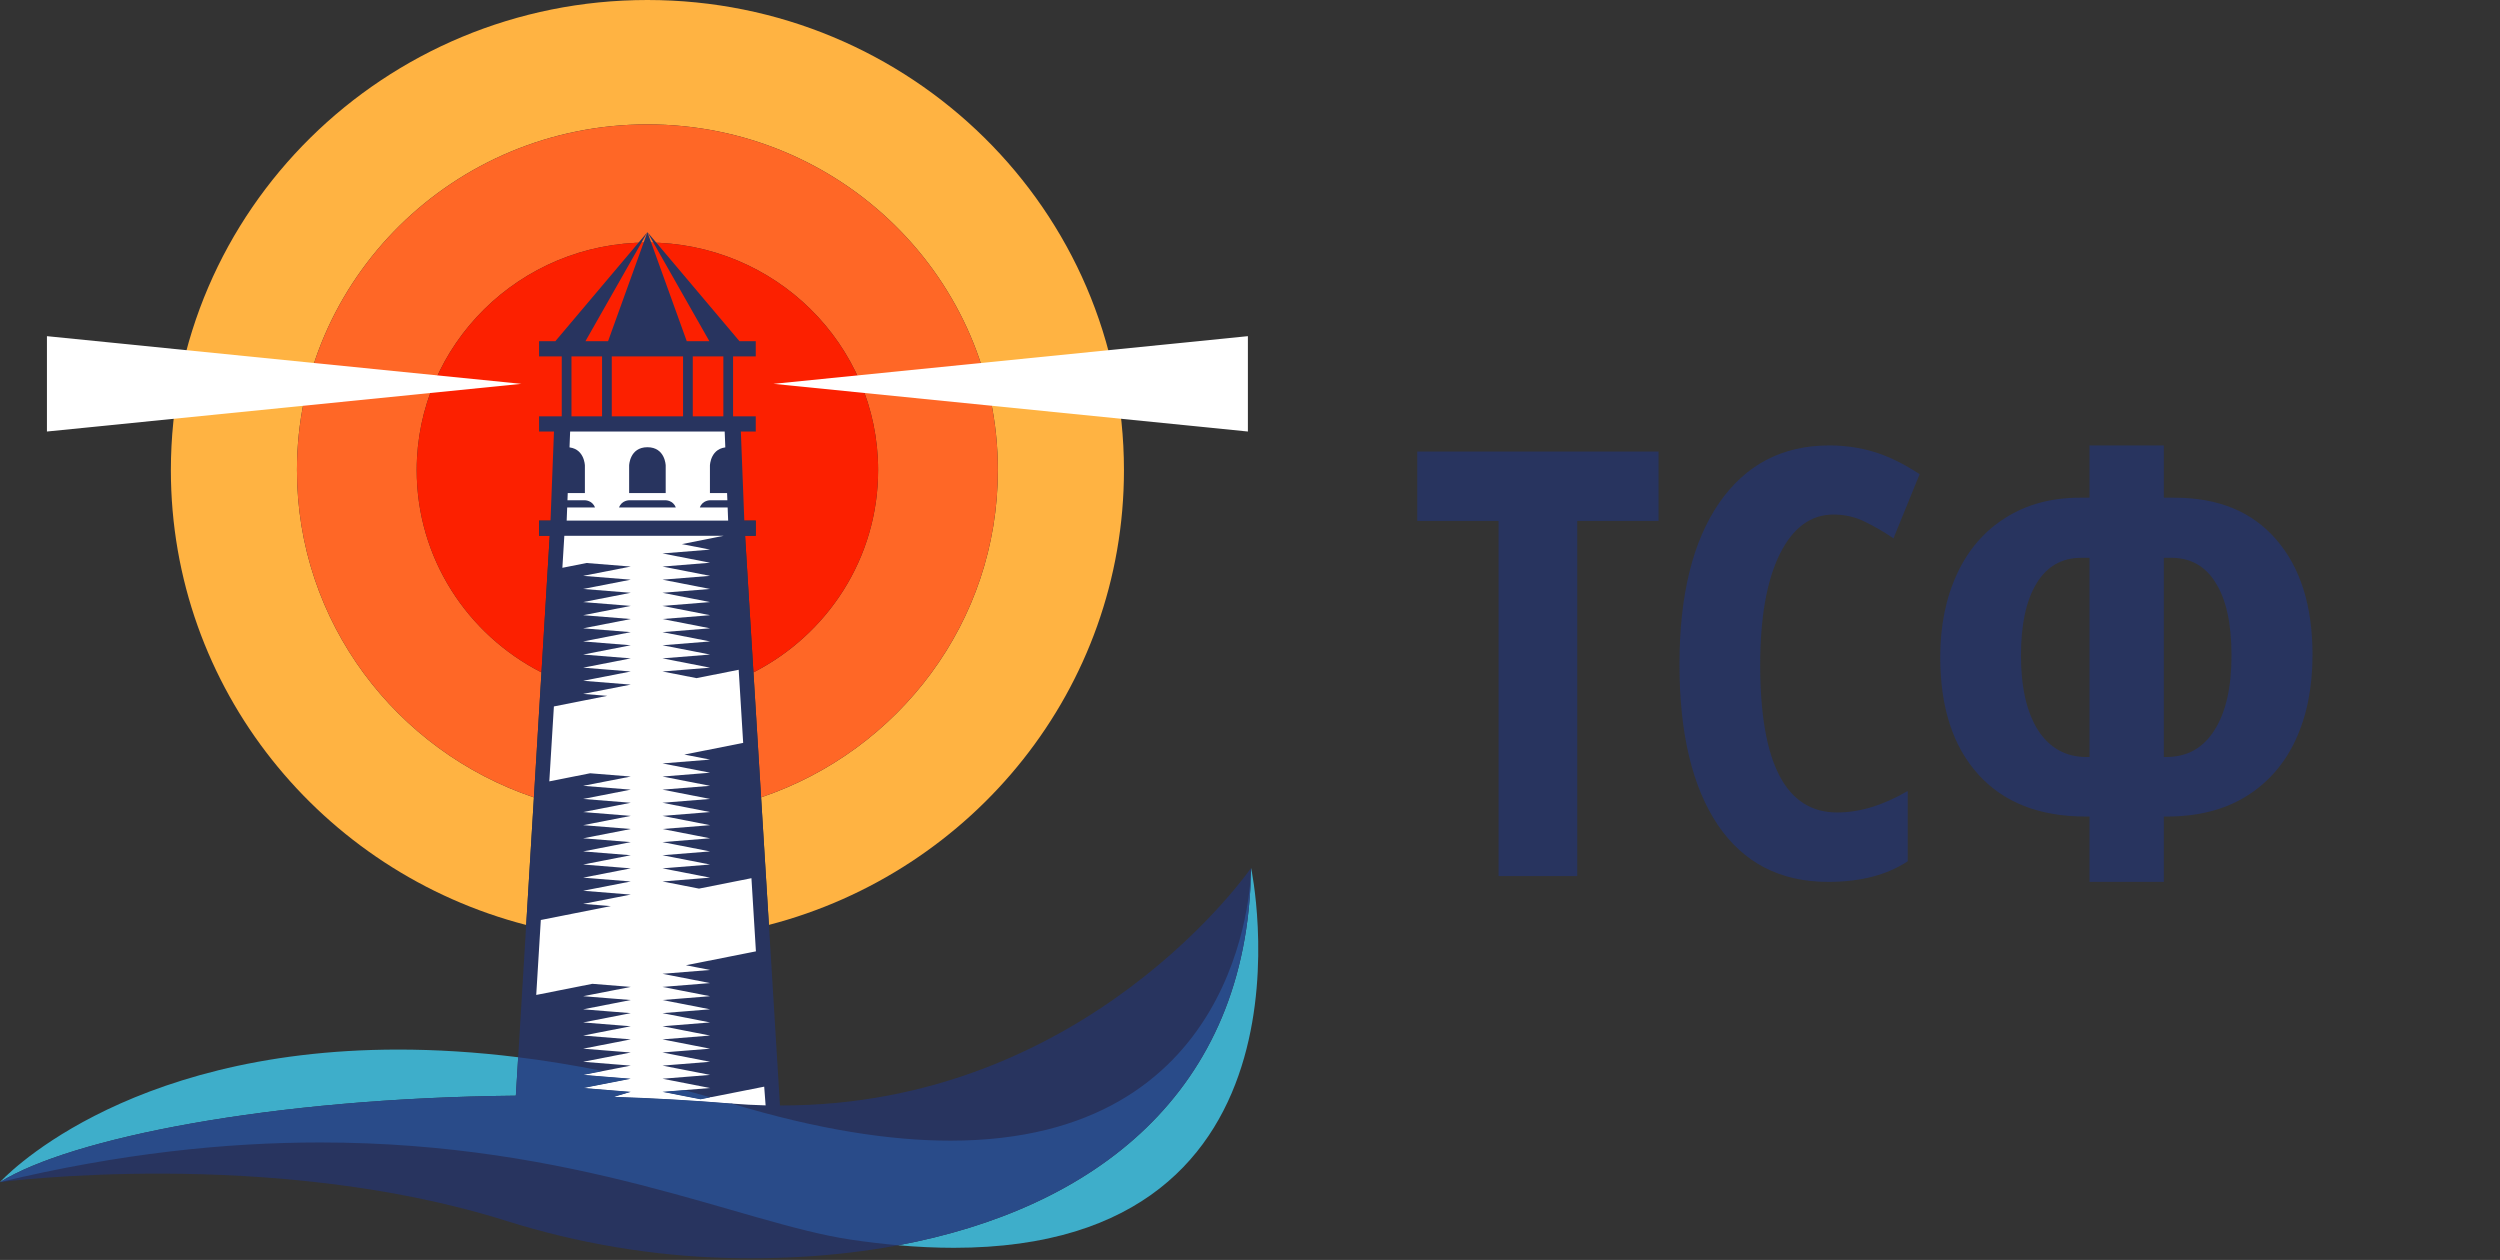
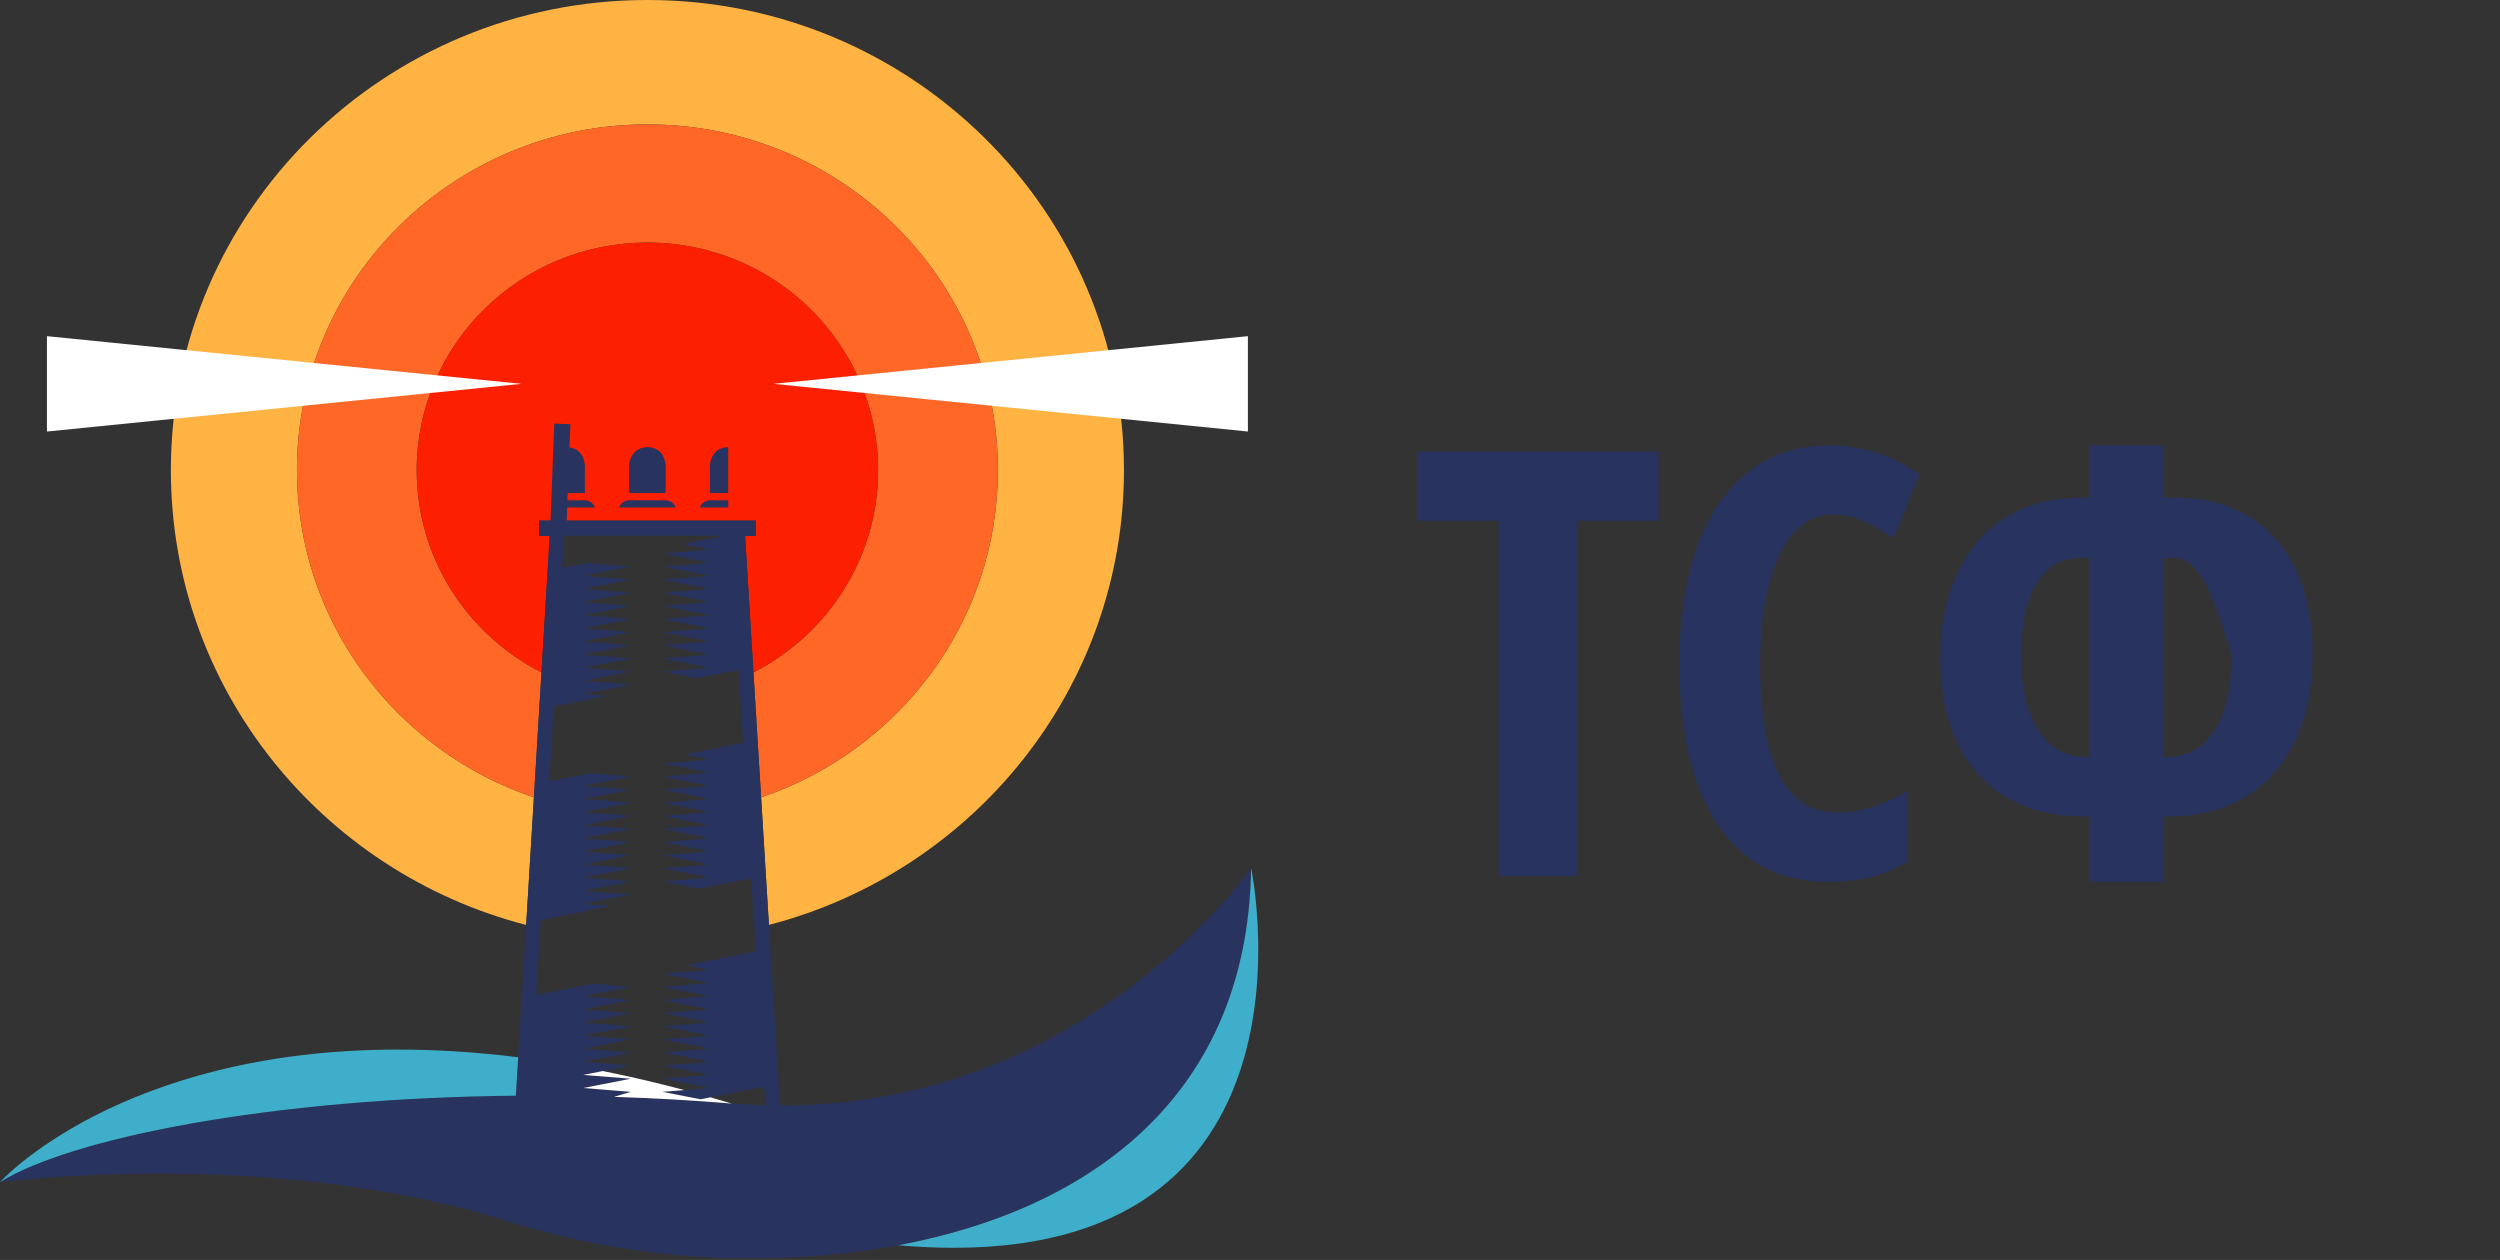
<svg xmlns="http://www.w3.org/2000/svg" width="1135" height="572" viewBox="0 0 1135 572" fill="none">
  <rect x="0" y="0" width="1135" height="572" fill="#333333" stroke="none" />
  <path d="M238.885 419.933C146.056 395.912 77.576 312.572 77.576 213.451C77.576 95.565 174.44 -1.77467e-05 293.926 -1.77467e-05C413.413 -1.77467e-05 510.276 95.565 510.276 213.451C510.276 312.528 441.854 395.84 349.086 419.902L345.542 361.992C408.087 340.844 453.043 282.328 453.043 213.451C453.043 126.75 381.804 56.466 293.926 56.466C206.048 56.466 134.809 126.75 134.809 213.451C134.809 282.355 179.807 340.891 242.39 362.019L238.885 419.933" fill="#FFB342" />
  <path d="M242.39 362.019C179.807 340.891 134.809 282.355 134.809 213.451C134.809 126.75 206.048 56.466 293.926 56.466C381.804 56.466 453.043 126.75 453.043 213.451C453.043 282.328 408.086 340.844 345.542 361.992L342.069 305.258C375.696 288.059 398.675 253.401 398.675 213.451C398.675 156.375 351.778 110.106 293.926 110.106C236.075 110.106 189.177 156.375 189.177 213.451C189.177 253.419 212.173 288.088 245.824 305.28L242.39 362.019" fill="#FF6726" />
  <path d="M245.824 305.279C212.173 288.087 189.177 253.419 189.177 213.45C189.177 156.374 236.075 110.106 293.925 110.106C351.777 110.106 398.674 156.374 398.674 213.45C398.674 253.401 375.696 288.058 342.068 305.258L338.273 243.261H343.11V236.365H293.925H244.737V243.261H249.578L245.824 305.279Z" fill="#FC2000" />
-   <path d="M334.089 239.644H253.322L238.92 466.717V498.758L301.896 510.181L348.842 505.749L351.88 497.086L334.089 239.644Z" fill="white" />
  <path d="M21.309 152.619V195.912L236.685 174.265L21.309 152.619Z" fill="white" />
  <path d="M566.543 152.619V195.912L351.166 174.265L566.543 152.619Z" fill="white" />
-   <path d="M335.847 239.644L334.341 193.115H253.51L252.005 239.644H293.925V239.633L293.926 239.644H335.847Z" fill="white" />
  <path d="M281.052 230.378H306.799C305.611 227.121 302.224 227.121 302.224 227.121H293.926H285.626C285.626 227.121 282.237 227.121 281.052 230.378" fill="#28345F" />
  <path d="M257.242 230.378H270.114C268.926 227.121 265.54 227.121 265.54 227.121H257.242V230.378Z" fill="#28345F" />
  <path d="M302.225 223.862V211.331C302.225 211.331 302.014 203.039 293.926 203.039C285.835 203.039 285.626 211.331 285.626 211.331V223.862H293.926H302.225Z" fill="#28345F" />
  <path d="M265.54 211.331C265.54 211.331 265.331 203.039 257.242 203.039V223.862H265.54V211.331Z" fill="#28345F" />
  <path d="M317.736 230.378H330.609V227.121H322.309C322.309 227.121 318.922 227.121 317.736 230.378" fill="#28345F" />
  <path d="M330.609 203.039C322.517 203.039 322.31 211.331 322.31 211.331V223.862H330.609V203.039Z" fill="#28345F" />
-   <path d="M277.743 161.804H310.107V189.018H277.743V161.804ZM273.331 189.018H259.448V161.804H273.331V189.018ZM314.519 161.804H328.403V189.018H314.519V161.804ZM343.112 195.911V189.018H332.816V161.804H343.112V154.913H335.727L293.926 105.384L322.061 154.913H311.789L293.926 105.384L276.06 154.913H265.787L293.926 105.384L252.121 154.913H244.737V161.804H255.035V189.018H244.737V195.911H293.926H343.112" fill="#28345F" />
  <path d="M332.191 501.02C314.097 499.52 296.234 498.532 278.71 497.966L286.365 495.7L264.761 493.963L286.365 489.742L264.761 488.006L286.365 483.789L264.761 482.052L286.365 477.834L264.761 476.097L286.365 471.879L264.761 470.141L286.365 465.923L264.761 464.186L286.365 459.968L264.761 458.23L286.365 454.012L264.761 452.275L286.365 448.057L268.907 446.655L243.451 451.705L245.531 417.679L277.317 411.371L264.761 410.363L286.365 406.144L264.761 404.408L286.365 400.188L264.761 398.45L286.365 394.232L264.761 392.495L286.365 388.277L264.761 386.541L286.365 382.323L264.761 380.586L286.365 376.367L264.761 374.63L286.365 370.41L264.761 368.675L286.365 364.457L264.761 362.72L286.365 358.501L264.761 356.764L286.365 352.548L267.918 351.063L249.386 354.742L251.468 320.721L275.702 315.914L264.761 315.033L286.365 310.814L264.761 309.079L286.365 304.857L264.761 303.12L286.365 298.903L264.761 297.167L286.365 292.948L264.761 291.211L286.365 286.993L264.761 285.256L286.365 281.039L264.761 279.302L286.365 275.082L264.761 273.345L286.365 269.126L264.761 267.39L286.365 263.173L264.761 261.436L286.365 257.218L266.295 255.603L255.319 257.782L256.207 243.261H293.925H328.513L309.555 247.022L322.375 249.525L300.772 251.262L322.375 255.48L300.772 257.218L322.375 261.436L300.772 263.173L322.375 267.39L300.772 269.126L322.375 273.345L300.772 275.082L322.375 279.302L300.772 281.039L322.375 285.256L300.772 286.993L322.375 291.211L300.772 292.948L322.375 297.167L300.772 298.903L322.375 303.12L300.772 304.857L316.218 307.873L335.364 304.075L337.398 337.272L310.689 342.573L322.375 344.856L300.772 346.593L322.375 350.811L300.772 352.548L322.375 356.764L300.772 358.501L322.375 362.72L300.772 364.457L322.375 368.675L300.772 370.41L322.375 374.63L300.772 376.367L322.375 380.586L300.772 382.323L322.375 386.541L300.772 388.277L322.375 392.495L300.772 394.232L322.375 398.45L300.772 400.188L317.347 403.426L341.153 398.699L343.187 431.915L311.399 438.223L322.375 440.367L300.772 442.102L322.375 446.319L300.772 448.057L322.375 452.275L300.772 454.012L322.375 458.23L300.772 459.968L322.375 464.186L300.772 465.923L322.375 470.141L300.772 471.879L322.375 476.097L300.772 477.834L322.375 482.052L300.772 483.789L322.375 488.006L300.772 489.742L322.375 493.963L300.772 495.7L318.054 499.074L346.949 493.343L347.588 501.843C342.534 501.706 337.413 501.455 332.191 501.02V501.02ZM354.104 501.882L338.273 243.261H343.11V236.365H293.925H244.737V243.261H249.578L234.194 497.442C122.797 498.476 31.862 516.801 0 536.683C0 536.683 122.794 520.547 230.017 554.323C262.152 564.447 296.223 570.215 329.943 571.108C451.467 574.326 566.244 525.075 567.997 394.038C567.997 394.038 493.533 502.274 354.104 501.882" fill="#28345F" />
  <path d="M249.812 239.474L257.137 239.748L258.97 192.589L251.646 192.314L249.812 239.474Z" fill="#28345F" />
-   <path d="M338.039 239.474L330.714 239.748L328.881 192.589L336.205 192.314L338.039 239.474Z" fill="#28345F" />
  <path d="M433.055 566.503C425.09 566.502 416.666 566.13 407.778 565.35C496.195 548.831 566.365 496.539 567.989 394.609C567.997 394.234 567.997 394.038 567.997 394.038C567.997 394.038 604.509 566.512 433.055 566.503V566.503ZM0 536.683C0 536.683 54.196 476.505 180.807 476.505C197.652 476.505 215.8 477.573 235.25 479.989L234.194 497.442C122.797 498.476 31.862 516.801 0 536.683C0 536.683 0 536.683 0 536.683Z" fill="#3EAECA" />
  <path d="M332.186 501.02C314.094 499.52 296.231 498.532 278.71 497.967L286.365 495.7L264.761 493.963L286.365 489.742L264.761 488.006L273.725 486.256C285.62 488.639 297.935 491.502 310.694 494.902L300.772 495.7L318.054 499.075L322.552 498.182C325.737 499.095 328.953 500.042 332.192 501.021" fill="white" />
-   <path d="M407.778 565.35C400.824 564.74 393.576 563.882 386.032 562.757C336.878 555.426 261.862 518.679 145.343 518.679C102.708 518.679 54.511 523.6 0 536.683C31.862 516.801 122.797 498.476 234.193 497.442L235.25 479.989C247.539 481.515 260.368 483.582 273.725 486.256L264.761 488.006L286.365 489.743L264.761 493.963L286.365 495.7L278.709 497.967C296.231 498.532 314.094 499.52 332.186 501.02C332.191 501.021 332.191 501.021 332.191 501.021C371.497 512.91 404.241 517.862 431.536 517.862C562.57 517.856 567.782 403.675 567.988 394.609C566.365 496.539 496.195 548.831 407.778 565.35ZM318.053 499.075L300.772 495.7L310.694 494.902C314.605 495.945 318.558 497.038 322.552 498.182L318.053 499.075Z" fill="#294B89" />
-   <path d="M716.073 397.739H680.346V236.503H643.432V204.995H752.987V236.503H716.073V397.739ZM832.353 233.603C822.069 233.603 813.939 239.623 807.963 251.664C802.074 263.705 799.13 280.449 799.13 301.894C799.13 346.542 810.775 368.867 834.066 368.867C844.262 368.867 854.94 365.615 866.103 359.111V391.015C856.698 397.255 844.657 400.375 829.979 400.375C808.271 400.375 791.571 391.762 779.882 374.536C768.28 357.221 762.479 332.919 762.479 301.63C762.479 270.341 768.456 245.952 780.409 228.461C792.45 210.971 809.149 202.226 830.507 202.226C837.538 202.226 844.262 203.193 850.678 205.126C857.182 207.06 864.125 210.444 871.508 215.278L859.643 244.413C855.688 241.689 851.469 239.228 846.986 237.031C842.504 234.745 837.626 233.603 832.353 233.603ZM948.632 202.226H982.382V225.956H987.26C1007.12 225.956 1022.5 232.285 1033.4 244.941C1044.39 257.597 1049.88 275.043 1049.88 297.28C1049.88 312.133 1047.29 325.097 1042.1 336.171C1036.92 347.158 1029.36 355.683 1019.43 361.747C1009.58 367.724 997.675 370.712 983.7 370.712H982.382V400.375H948.632V370.712H946.918C925.912 370.712 909.652 364.34 898.139 351.596C886.625 338.852 880.868 321.098 880.868 298.334C880.868 284.096 883.417 271.484 888.515 260.497C893.612 249.511 900.951 241.03 910.531 235.053C920.111 228.989 931.361 225.956 944.281 225.956H948.632V202.226ZM982.382 343.686H983.437C992.929 343.686 1000.22 339.643 1005.32 331.557C1010.51 323.471 1013.1 312.133 1013.1 297.543C1013.1 283.217 1010.73 272.275 1005.98 264.716C1001.32 257.07 994.599 253.246 985.81 253.246H982.382V343.686ZM948.632 253.246H944.809C936.02 253.246 929.252 257.158 924.506 264.98C919.848 272.714 917.519 283.569 917.519 297.543C917.519 312.045 920.111 323.383 925.297 331.557C930.57 339.643 937.909 343.686 947.313 343.686H948.632V253.246Z" fill="#28345F" />
+   <path d="M716.073 397.739H680.346V236.503H643.432V204.995H752.987V236.503H716.073V397.739ZM832.353 233.603C822.069 233.603 813.939 239.623 807.963 251.664C802.074 263.705 799.13 280.449 799.13 301.894C799.13 346.542 810.775 368.867 834.066 368.867C844.262 368.867 854.94 365.615 866.103 359.111V391.015C856.698 397.255 844.657 400.375 829.979 400.375C808.271 400.375 791.571 391.762 779.882 374.536C768.28 357.221 762.479 332.919 762.479 301.63C762.479 270.341 768.456 245.952 780.409 228.461C792.45 210.971 809.149 202.226 830.507 202.226C837.538 202.226 844.262 203.193 850.678 205.126C857.182 207.06 864.125 210.444 871.508 215.278L859.643 244.413C855.688 241.689 851.469 239.228 846.986 237.031C842.504 234.745 837.626 233.603 832.353 233.603ZM948.632 202.226H982.382V225.956H987.26C1007.12 225.956 1022.5 232.285 1033.4 244.941C1044.39 257.597 1049.88 275.043 1049.88 297.28C1049.88 312.133 1047.29 325.097 1042.1 336.171C1036.92 347.158 1029.36 355.683 1019.43 361.747C1009.58 367.724 997.675 370.712 983.7 370.712H982.382V400.375H948.632V370.712H946.918C925.912 370.712 909.652 364.34 898.139 351.596C886.625 338.852 880.868 321.098 880.868 298.334C880.868 284.096 883.417 271.484 888.515 260.497C893.612 249.511 900.951 241.03 910.531 235.053C920.111 228.989 931.361 225.956 944.281 225.956H948.632V202.226ZM982.382 343.686H983.437C992.929 343.686 1000.22 339.643 1005.32 331.557C1010.51 323.471 1013.1 312.133 1013.1 297.543C1001.32 257.07 994.599 253.246 985.81 253.246H982.382V343.686ZM948.632 253.246H944.809C936.02 253.246 929.252 257.158 924.506 264.98C919.848 272.714 917.519 283.569 917.519 297.543C917.519 312.045 920.111 323.383 925.297 331.557C930.57 339.643 937.909 343.686 947.313 343.686H948.632V253.246Z" fill="#28345F" />
</svg>